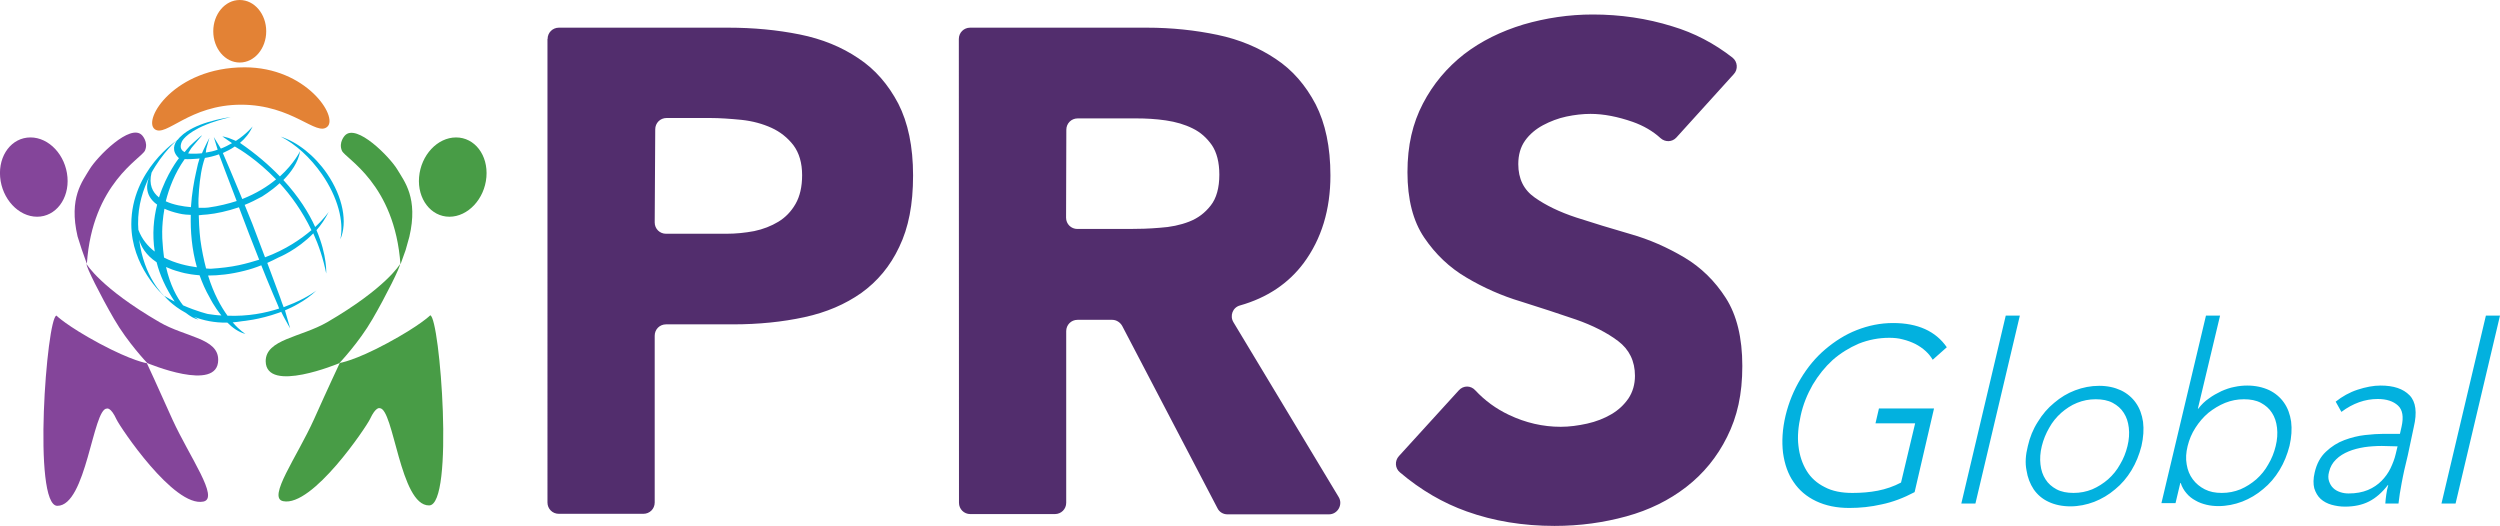
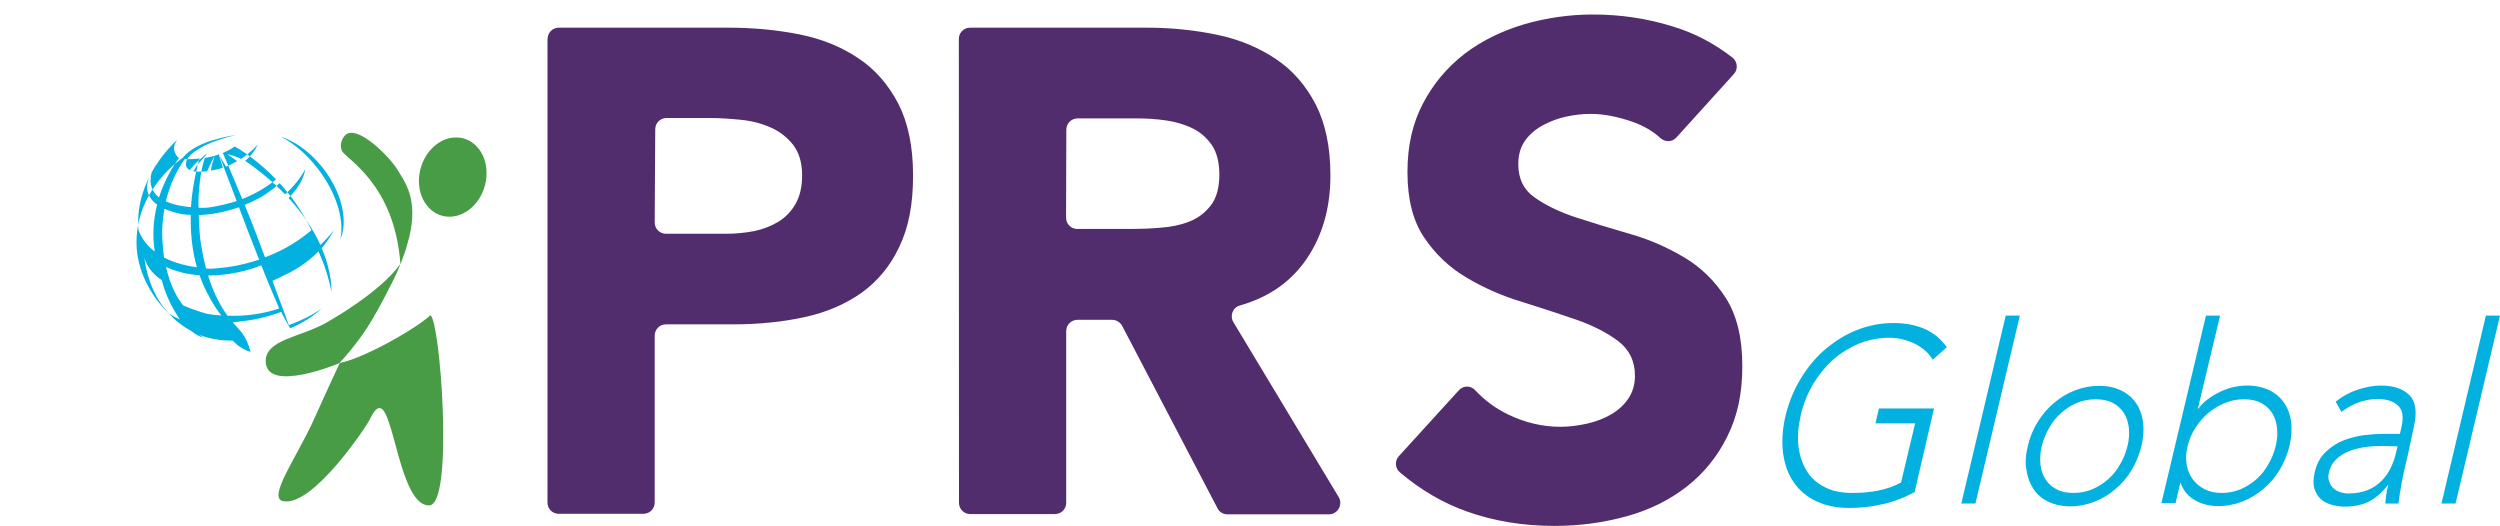
<svg xmlns="http://www.w3.org/2000/svg" version="1.1" id="Layer_2_00000163760319258715730010000011458625002904726412_" x="0px" y="0px" viewBox="0 0 1879.1 395.3" style="enable-background:new 0 0 1879.1 395.3;" xml:space="preserve">
  <style type="text/css">
	.st0{fill:#489C46;}
	.st1{fill:#84459A;}
	.st2{fill:#E38235;}
	.st3{fill:#02B1DF;}
	.st4{fill:#522D6D;}
</style>
  <g id="Layer_2-2">
    <g>
      <g>
        <path class="st0" d="M307.7,177.9c6.8-29.1-3.8-41.6-9-50.4c-5.6-9.4-30.8-35.1-39.5-25.6c0,0-4.9,5.1-2.2,11.4     c2.6,6,39.7,24.5,44,85.5l3.9-10.9L307.7,177.9L307.7,177.9L307.7,177.9z M255,273c0,0,14.8-15.5,25-33.2     c10-17.2,21.3-39.9,20.6-41.2c0,0-10.2,17.7-54.7,43.6c-19.8,11.4-46.2,12.8-46.2,29.3C200,296.1,255,273,255,273L255,273     L255,273z M323.4,237c0,0-7.7,7.7-32.4,21s-35.6,14.8-35.6,14.8s-8.9,18.9-19.4,42.4c-12.8,28.3-35.3,59-23.2,61.5     c22.1,4.6,62.7-56.1,65.3-61.7c4.4-9.5,7.3-8.2,7.3-8.2c10.6,0,15.3,73.3,37.1,73.1C341.6,380,330.7,238.7,323.4,237L323.4,237     L323.4,237z M342.8,103.3c-14,0-26.4,13.3-27.8,29.8c-1.4,16.4,8.9,29.8,22.8,29.8s26.4-13.3,27.8-29.8S356.8,103.3,342.8,103.3     C342.8,103.3,342.8,103.3,342.8,103.3z" />
-         <path class="st1" d="M109,113.1c2.7-6.3-2.2-11.4-2.2-11.4c-8.7-9.4-33.9,16.2-39.5,25.6c-5.3,9-15.8,21.3-9,50.4l3.1,9.7     l3.9,10.9C69.3,137.7,106.5,119.1,109,113.1L109,113.1L109,113.1z M119.8,242.1c-44.3-25.7-54.7-43.6-54.7-43.6     c-0.7,1.5,10.6,24,20.6,41.2c10.2,17.7,25,33.2,25,33.2s53.3,22.5,53.3-2.4C164.1,254.1,139.3,253.5,119.8,242.1L119.8,242.1z      M110.4,273c0,0-10.7-1.5-35.6-14.8c-24.7-13.3-32.4-21-32.4-21c-7.3,1.7-18.1,143,0.7,143c21.8,0,26.7-73.1,37.2-73.1     c0,0,2.9-1.4,7.3,8.2c2.6,5.6,43.1,66.3,65.3,61.7c12.1-2.6-10.2-33.2-23.2-61.5C119.2,291.9,110.4,273,110.4,273L110.4,273     L110.4,273z M50.7,133.1c-1.4-16.5-13.8-29.8-27.8-29.8s-24.2,13.3-22.8,29.8c1.4,16.4,13.8,29.8,27.8,29.8     S52.1,149.4,50.7,133.1L50.7,133.1L50.7,133.1z" />
-         <path class="st2" d="M180.2,47c11.1,0,19.9-10.6,19.9-23.5S191.3,0,180.2,0s-19.9,10.6-19.9,23.5S169.1,47,180.2,47L180.2,47     L180.2,47z M116.3,97.1c8.5,6.3,25.9-18.4,64.9-18.4s56.7,24.2,64.9,16.5c8.2-7.5-15.9-44.6-62.2-44.6     C131,50.6,107,90.1,116.3,97.1L116.3,97.1z" />
-         <path class="st3" d="M245.8,130.5c-9.5-13.8-22.3-23.7-34.8-27.8c11.1,5.6,22.1,15.5,31,28.3c11.9,17.2,16.7,35.6,13.8,48.9     C261.3,167.3,257.9,148.2,245.8,130.5L245.8,130.5z M174.9,242.3c2.4-0.2,4.8-0.5,7.3-0.9c0,0,12.6-1,27.3-6.3l0,0     c0,0,0.7-0.2,1.9-0.7c0.9,1.9,1.9,3.9,2.6,5.1c1.7,3.2,4.1,7.3,4.1,7.3s-3.1-10.9-3.9-13.5l0,0c3.2-1.4,6.5-2.9,9.7-4.8     c4.9-2.7,9.7-6.1,14-10.2c0,0-6.1,4.8-17,9.5c-2.4,1-4.9,2-7.7,3.1c-0.9-2.2-1.7-4.6-2.6-7.2c-2.9-7.8-6.3-17-9.7-26.1     c2.7-1.2,5.6-2.6,8.5-4.1c0,0,14-5.6,26.1-18.1c4.1,9,7.5,19.1,9.7,30.2c0,0,0.9-13.3-7.3-32.6c3.4-3.9,6.6-8.5,9.2-13.8     c0,0-3.2,4.9-10.2,11.4c-4.8-10.6-12.3-22.7-23.9-35.3c5.8-5.8,11.2-13.3,12.6-21.8c0,0-4.3,9.2-15.2,19.1     c-8-8.3-17.9-16.9-30-25.2c3.8-3.2,7.2-7.3,9.5-12.4c0,0-4.4,5.6-12.6,10.9c-0.2,0-3.4-1.5-5.4-2.2c-2-0.7-4.8-1.2-4.8-1.2     l7.3,5.1c-2.6,1.5-5.3,2.9-8.4,4.1l-5.3-8.7l2.9,9.5c-2.7,1-5.6,1.7-8.9,2.2c0.2-1.4,0.3-3.1,0.7-4.1c0.5-1.7,2-7,2-7     s-0.9,1.7-2.2,4.3c-1.4,2.6-3.2,7-3.4,7.3c-1.5,0.2-2.9,0.2-4.4,0.3h-3.8c0,0-1,0-2.2-0.2c0.9-1.4,2-3.6,2.9-4.6     c0.7-0.8,3.2-3.8,5.1-6c1.5-1.7,2.7-3.1,2.2-2.9c-0.3,0.2-0.9,0.7-1.7,1.4c-2.2,1.9-5.8,5.1-7.2,6.5c-1.9,2-3.9,4.6-3.9,4.6l0,0     c-2.2-1-4.1-3.2-2.2-7.7c0,0,2.4-6.3,18.1-12.8c4.8-2,10.9-3.9,18.6-5.8c0,0-7.8,1-17,3.8c-7.3,2.2-15.5,5.8-20.6,10.9     c0,0-1,0.8-2.2,2.4c0,0-34.8,22.7-34.8,63.4c0,31.4,23,52.7,25.7,55c-2-1.9-16.2-15.3-19.8-43.3c1.4,4.9,4.8,11.4,13.1,16.9     c2.4,9.5,6.8,19.4,13.6,29.6c-2.6-1.4-5.3-2.7-7.8-4.3c0,0,5.4,7,16.2,12.8c3.1,2.4,6.5,4.6,9.5,4.9c0,0-1.4-0.7-3.4-2     c6.8,2.7,15.2,4.6,25.1,4.4c3.9,3.9,8.5,7.2,13.6,8.5C184.6,251,180.3,248.6,174.9,242.3L174.9,242.3L174.9,242.3z M210.2,137.7     c8.5,9.2,17,21,23.9,35.3c-7.8,6.6-19.2,14.6-34.9,20.4c-3.6-9.4-7-18.4-9.5-25.1c-1.9-4.6-3.8-9.5-5.8-14.3     c4.3-1.7,8.7-3.9,13.1-6.3C196.9,147.6,203.4,144,210.2,137.7L210.2,137.7L210.2,137.7z M149.6,142.6c0.7-8.4,1.9-16.9,4.4-23.9     c3.2-0.5,7-1.4,10.6-2.7c1.4,3.6,6.6,17.9,13.3,35.1c-6.3,2-13.3,3.8-21.3,4.9c0,0-1,0-2.7,0.2h-4.6     C149,151.8,149.2,147.2,149.6,142.6L149.6,142.6L149.6,142.6z M155.9,161.2c6.8-0.7,14.8-2.4,23.7-5.4     c4.9,13.1,10.4,27.4,15.2,39.4c-4.8,1.5-9.7,2.9-15.2,4.1c-6.5,1.4-13.6,2.2-21.1,2.7c0,0-1.4,0-3.6-0.2     c-1.7-6.5-3.2-13.6-4.3-21.6c0,0-1-7.8-1.2-18.4C151.3,161.5,153.5,161.4,155.9,161.2L155.9,161.2L155.9,161.2z M176.5,110.1     c3.9,2.2,17,10.2,31,24.7c-6.3,5.3-14.8,10.6-25.4,14.8c-6.3-15.3-12.6-30-14.6-34.6C170.5,113.7,173.6,112.1,176.5,110.1     L176.5,110.1z M138.8,119.6c0,0,3.2,0.2,8-0.2c1,0,2-0.2,3.2-0.3c-0.7,2-1.7,5.6-2.7,10.7c-1.5,6.6-3.1,15.7-3.8,25.9     c-6-0.5-13.1-1.7-18.9-4.4C127.1,141.4,131.3,130.2,138.8,119.6L138.8,119.6L138.8,119.6z M116.3,189.1     c-5.3-4.1-9.7-9.4-12.3-16.4c0-1.4-0.2-2.9-0.2-4.3c-0.2-14,3.8-26.2,8.7-36.1c-2,4.4-4.8,14.1,5.6,21.5     C115.5,164.1,114.3,176,116.3,189.1L116.3,189.1L116.3,189.1z M113.9,129.8c0,0-0.2,0.3-0.5,0.9c8.7-16.2,19.9-25.6,19.9-25.6     c-2.2,2.9-4.8,8.2,1.2,13.8c0,0-9.2,11.4-15,29.5C114.6,144.5,111.7,138.7,113.9,129.8L113.9,129.8L113.9,129.8z M122.1,180.9     c0,0-1-10.2,1.5-24c3.1,1.4,6.6,2.6,11.1,3.6c0,0,3.2,0.9,8.7,1c-0.3,12.1,0.7,25.7,4.6,39.4c-6.8-0.9-16.2-2.9-24.7-7.3     C122.8,189.6,122.3,185.5,122.1,180.9L122.1,180.9L122.1,180.9z M156.2,236c0,0-8.4-2-18.6-6.5c-4.8-6.1-9.7-15.2-12.8-28.8     c3.1,1.4,6.3,2.6,10.2,3.6c0,0,5.4,1.9,15,2.6c2,5.6,4.4,11.2,7.7,16.9c0,0,3.2,6.6,8.7,13.3C163,237,159.6,236.5,156.2,236     L156.2,236L156.2,236z M171,237.3c-4.9-6.8-10.4-16.5-14.6-30.2c7.7,0,16.9-0.9,27.4-3.6c4.1-1,8.4-2.4,12.6-4.1     c2.7,6.8,5.1,12.8,6.8,16.7c0.7,1.7,1.4,3.2,2,4.8c1.2,2.7,2.2,5.1,3.1,7.2l0,0c0.5,1.4,1.2,2.6,1.5,3.8     C199.5,235.3,186.4,237.9,171,237.3L171,237.3z M124.5,223.5c0.2,0.2,0.3,0.2,0.3,0.2S124.7,223.7,124.5,223.5z" />
+         <path class="st3" d="M245.8,130.5c-9.5-13.8-22.3-23.7-34.8-27.8c11.1,5.6,22.1,15.5,31,28.3c11.9,17.2,16.7,35.6,13.8,48.9     C261.3,167.3,257.9,148.2,245.8,130.5L245.8,130.5z M174.9,242.3c2.4-0.2,4.8-0.5,7.3-0.9c0,0,12.6-1,27.3-6.3l0,0     c0,0,0.7-0.2,1.9-0.7c0.9,1.9,1.9,3.9,2.6,5.1c1.7,3.2,4.1,7.3,4.1,7.3l0,0c3.2-1.4,6.5-2.9,9.7-4.8     c4.9-2.7,9.7-6.1,14-10.2c0,0-6.1,4.8-17,9.5c-2.4,1-4.9,2-7.7,3.1c-0.9-2.2-1.7-4.6-2.6-7.2c-2.9-7.8-6.3-17-9.7-26.1     c2.7-1.2,5.6-2.6,8.5-4.1c0,0,14-5.6,26.1-18.1c4.1,9,7.5,19.1,9.7,30.2c0,0,0.9-13.3-7.3-32.6c3.4-3.9,6.6-8.5,9.2-13.8     c0,0-3.2,4.9-10.2,11.4c-4.8-10.6-12.3-22.7-23.9-35.3c5.8-5.8,11.2-13.3,12.6-21.8c0,0-4.3,9.2-15.2,19.1     c-8-8.3-17.9-16.9-30-25.2c3.8-3.2,7.2-7.3,9.5-12.4c0,0-4.4,5.6-12.6,10.9c-0.2,0-3.4-1.5-5.4-2.2c-2-0.7-4.8-1.2-4.8-1.2     l7.3,5.1c-2.6,1.5-5.3,2.9-8.4,4.1l-5.3-8.7l2.9,9.5c-2.7,1-5.6,1.7-8.9,2.2c0.2-1.4,0.3-3.1,0.7-4.1c0.5-1.7,2-7,2-7     s-0.9,1.7-2.2,4.3c-1.4,2.6-3.2,7-3.4,7.3c-1.5,0.2-2.9,0.2-4.4,0.3h-3.8c0,0-1,0-2.2-0.2c0.9-1.4,2-3.6,2.9-4.6     c0.7-0.8,3.2-3.8,5.1-6c1.5-1.7,2.7-3.1,2.2-2.9c-0.3,0.2-0.9,0.7-1.7,1.4c-2.2,1.9-5.8,5.1-7.2,6.5c-1.9,2-3.9,4.6-3.9,4.6l0,0     c-2.2-1-4.1-3.2-2.2-7.7c0,0,2.4-6.3,18.1-12.8c4.8-2,10.9-3.9,18.6-5.8c0,0-7.8,1-17,3.8c-7.3,2.2-15.5,5.8-20.6,10.9     c0,0-1,0.8-2.2,2.4c0,0-34.8,22.7-34.8,63.4c0,31.4,23,52.7,25.7,55c-2-1.9-16.2-15.3-19.8-43.3c1.4,4.9,4.8,11.4,13.1,16.9     c2.4,9.5,6.8,19.4,13.6,29.6c-2.6-1.4-5.3-2.7-7.8-4.3c0,0,5.4,7,16.2,12.8c3.1,2.4,6.5,4.6,9.5,4.9c0,0-1.4-0.7-3.4-2     c6.8,2.7,15.2,4.6,25.1,4.4c3.9,3.9,8.5,7.2,13.6,8.5C184.6,251,180.3,248.6,174.9,242.3L174.9,242.3L174.9,242.3z M210.2,137.7     c8.5,9.2,17,21,23.9,35.3c-7.8,6.6-19.2,14.6-34.9,20.4c-3.6-9.4-7-18.4-9.5-25.1c-1.9-4.6-3.8-9.5-5.8-14.3     c4.3-1.7,8.7-3.9,13.1-6.3C196.9,147.6,203.4,144,210.2,137.7L210.2,137.7L210.2,137.7z M149.6,142.6c0.7-8.4,1.9-16.9,4.4-23.9     c3.2-0.5,7-1.4,10.6-2.7c1.4,3.6,6.6,17.9,13.3,35.1c-6.3,2-13.3,3.8-21.3,4.9c0,0-1,0-2.7,0.2h-4.6     C149,151.8,149.2,147.2,149.6,142.6L149.6,142.6L149.6,142.6z M155.9,161.2c6.8-0.7,14.8-2.4,23.7-5.4     c4.9,13.1,10.4,27.4,15.2,39.4c-4.8,1.5-9.7,2.9-15.2,4.1c-6.5,1.4-13.6,2.2-21.1,2.7c0,0-1.4,0-3.6-0.2     c-1.7-6.5-3.2-13.6-4.3-21.6c0,0-1-7.8-1.2-18.4C151.3,161.5,153.5,161.4,155.9,161.2L155.9,161.2L155.9,161.2z M176.5,110.1     c3.9,2.2,17,10.2,31,24.7c-6.3,5.3-14.8,10.6-25.4,14.8c-6.3-15.3-12.6-30-14.6-34.6C170.5,113.7,173.6,112.1,176.5,110.1     L176.5,110.1z M138.8,119.6c0,0,3.2,0.2,8-0.2c1,0,2-0.2,3.2-0.3c-0.7,2-1.7,5.6-2.7,10.7c-1.5,6.6-3.1,15.7-3.8,25.9     c-6-0.5-13.1-1.7-18.9-4.4C127.1,141.4,131.3,130.2,138.8,119.6L138.8,119.6L138.8,119.6z M116.3,189.1     c-5.3-4.1-9.7-9.4-12.3-16.4c0-1.4-0.2-2.9-0.2-4.3c-0.2-14,3.8-26.2,8.7-36.1c-2,4.4-4.8,14.1,5.6,21.5     C115.5,164.1,114.3,176,116.3,189.1L116.3,189.1L116.3,189.1z M113.9,129.8c0,0-0.2,0.3-0.5,0.9c8.7-16.2,19.9-25.6,19.9-25.6     c-2.2,2.9-4.8,8.2,1.2,13.8c0,0-9.2,11.4-15,29.5C114.6,144.5,111.7,138.7,113.9,129.8L113.9,129.8L113.9,129.8z M122.1,180.9     c0,0-1-10.2,1.5-24c3.1,1.4,6.6,2.6,11.1,3.6c0,0,3.2,0.9,8.7,1c-0.3,12.1,0.7,25.7,4.6,39.4c-6.8-0.9-16.2-2.9-24.7-7.3     C122.8,189.6,122.3,185.5,122.1,180.9L122.1,180.9L122.1,180.9z M156.2,236c0,0-8.4-2-18.6-6.5c-4.8-6.1-9.7-15.2-12.8-28.8     c3.1,1.4,6.3,2.6,10.2,3.6c0,0,5.4,1.9,15,2.6c2,5.6,4.4,11.2,7.7,16.9c0,0,3.2,6.6,8.7,13.3C163,237,159.6,236.5,156.2,236     L156.2,236L156.2,236z M171,237.3c-4.9-6.8-10.4-16.5-14.6-30.2c7.7,0,16.9-0.9,27.4-3.6c4.1-1,8.4-2.4,12.6-4.1     c2.7,6.8,5.1,12.8,6.8,16.7c0.7,1.7,1.4,3.2,2,4.8c1.2,2.7,2.2,5.1,3.1,7.2l0,0c0.5,1.4,1.2,2.6,1.5,3.8     C199.5,235.3,186.4,237.9,171,237.3L171,237.3z M124.5,223.5c0.2,0.2,0.3,0.2,0.3,0.2S124.7,223.7,124.5,223.5z" />
      </g>
      <path class="st4" d="M411.6,29.3c0-4.8,3.8-8.5,8.5-8.5h127.3c18.9,0,36.8,1.7,53.7,5.1s31.5,9.4,44.1,17.9    c12.6,8.3,22.5,19.8,30,34.1c7.3,14.3,11.1,32.2,11.1,54s-3.4,39.2-10.4,53.7c-6.8,14.5-16.4,25.9-28.5,34.6    c-12.1,8.5-26.2,14.6-42.8,18.2s-34.4,5.4-53.7,5.4h-50.3c-4.8,0-8.5,3.8-8.5,8.5v125.4c0,4.8-3.8,8.5-8.5,8.5h-63.6    c-4.8,0-8.5-3.8-8.5-8.5V29.3L411.6,29.3z M492.1,167.2c0,4.8,3.8,8.5,8.5,8.5h45.3c7.2,0,14.1-0.7,21-2c6.7-1.4,12.8-3.8,18.1-7    c5.3-3.2,9.7-7.7,13-13.5c3.2-5.6,4.9-12.8,4.9-21.5c0-9.2-2.2-16.7-6.5-22.5c-4.3-5.6-9.9-10.1-16.5-13.1s-14.1-5.1-22.5-6    c-8.2-0.8-16.2-1.4-23.7-1.4h-32.7c-4.8,0-8.5,3.8-8.5,8.5L492.1,167.2L492.1,167.2L492.1,167.2z M720.7,29.3    c0-4.8,3.8-8.5,8.5-8.5h132.9c18.6,0,36.3,1.9,53,5.4s31.3,9.7,43.8,18.1c12.6,8.3,22.5,19.8,30,34.1c7.3,14.3,11.1,32,11.1,53.5    c0,25.7-6.7,47.7-20.1,65.8c-11.4,15.3-27.4,26.1-47.9,31.9c-5.5,1.5-7.8,7.8-4.9,12.6l79.1,131.4c3.4,5.6-0.7,13-7.3,13h-76.3    c-3.2,0-6.1-1.7-7.5-4.6l-71.6-137c-1.5-2.7-4.4-4.6-7.5-4.6h-26.1c-4.8,0-8.5,3.8-8.5,8.5v129c0,4.8-3.8,8.5-8.5,8.5h-63.6    c-4.8,0-8.5-3.8-8.5-8.5L720.7,29.3L720.7,29.3L720.7,29.3z M801.3,163.6c0,4.8,3.8,8.5,8.5,8.5h39c7.2,0,14.8-0.2,23-0.9    c8-0.5,15.3-2,22-4.6s11.9-6.6,16.2-12.1c4.3-5.4,6.5-13.3,6.5-23.2c0-9.2-1.9-16.7-5.6-22.2c-3.8-5.4-8.5-9.7-14.5-12.6    c-5.8-2.9-12.6-4.9-20.1-6s-15-1.5-22.2-1.5H810c-4.8,0-8.5,3.8-8.5,8.5L801.3,163.6L801.3,163.6L801.3,163.6z M1260,103.4    c-3.1,3.4-8.3,3.6-11.8,0.5c-5.8-5.3-12.8-9.4-21-12.3c-11.2-3.9-21.8-6-31.7-6c-5.8,0-11.9,0.7-18.1,2s-12.1,3.6-17.6,6.5    c-5.4,2.9-10.1,6.8-13.5,11.6c-3.4,4.8-5.1,10.7-5.1,17.6c0,11.1,4.1,19.4,12.4,25.2c8.2,5.8,18.7,10.9,31.2,15    c12.6,4.1,26.1,8.2,40.6,12.4c14.5,4.1,27.9,10.1,40.6,17.6c12.6,7.5,23,17.7,31.2,30.5s12.4,29.8,12.4,51.1s-3.8,38-11.4,53.2    c-7.5,15.2-17.9,27.8-30.7,37.7c-12.9,10-27.9,17.4-45,22.1s-34.9,7.2-54,7.2c-23.7,0-45.8-3.6-66.1-10.9    c-17.7-6.3-34.4-16-50.1-29.3c-3.8-3.1-4.1-8.7-0.8-12.3l45-49.4c3.4-3.8,9-3.8,12.4,0c7.2,7.7,15.5,13.8,25.2,18.4    c12.6,6,25.6,9,39,9c6.5,0,13.1-0.9,19.9-2.4c6.7-1.5,12.8-3.9,18.1-7s9.5-7,12.9-11.9c3.2-4.8,4.9-10.6,4.9-17    c0-11.1-4.3-19.8-12.6-26.1s-19.1-11.8-31.7-16.2c-12.8-4.4-26.6-8.9-41.2-13.5c-14.8-4.4-28.6-10.6-41.2-18.1    c-12.8-7.5-23.3-17.6-31.7-30s-12.6-28.8-12.6-49.1s3.9-36.8,11.6-51.6c7.7-14.8,18.1-27.1,31-37.2c12.9-9.9,27.8-17.2,44.6-22.3    c16.9-4.9,34.2-7.5,52.1-7.5c20.6,0,40.6,2.9,59.8,8.9c16.4,4.9,31.5,12.8,45.2,23.5c3.9,3.1,4.3,8.9,1,12.4L1260,103.4    L1260,103.4L1260,103.4z" />
      <path class="st3" d="M1439.1,369.9c-8.3,4.4-16.5,7.5-24.7,9.2c-8.2,1.9-16.4,2.7-24.4,2.7c-9.5,0-17.7-1.7-24.9-5.1    c-7.2-3.4-12.8-8.2-16.9-14.3c-4.3-6.1-6.8-13.5-8-22c-1-8.5-0.5-17.9,1.9-28c2.4-10,6.3-19.4,11.4-27.8    c5.1-8.5,11.2-15.9,18.4-22c7.2-6.1,15-11.1,23.7-14.5c8.7-3.4,17.7-5.3,27.3-5.3c18.6,0,32,6.1,40.4,18.2l-10.6,9.4    c-1.4-2.4-3.2-4.6-5.4-6.6s-4.8-3.8-7.7-5.3c-2.9-1.4-6-2.6-9.4-3.4c-3.2-0.9-6.7-1.2-10.1-1.2c-8,0-15.7,1.5-23,4.4    c-7.2,3.1-13.8,7.2-19.6,12.3c-5.8,5.3-10.7,11.4-15,18.6c-4.1,7.2-7.2,14.8-9,23s-2.6,15.9-1.7,23c0.8,7.2,2.9,13.3,6.1,18.6    c3.2,5.3,7.8,9.4,13.6,12.3c5.8,3.1,12.8,4.4,20.8,4.4c6.7,0,13.1-0.5,19.2-1.7s11.9-3.2,17.4-6.1l10.6-44.5h-29.8l2.6-11.2h41.4    L1439.1,369.9L1439.1,369.9L1439.1,369.9z M1507.6,237.2h10.6l-33.4,141.3h-10.6L1507.6,237.2z M1524.2,335.3    c1.5-6.6,3.9-12.6,7.5-18.2c3.4-5.6,7.5-10.4,12.3-14.3c4.8-4.1,9.9-7.2,15.7-9.4c5.8-2.2,11.8-3.4,18.1-3.4s11.6,1.2,16.4,3.4    c4.6,2.2,8.5,5.5,11.2,9.4c2.9,4.1,4.6,8.9,5.4,14.3c0.7,5.6,0.3,11.6-1.2,18.2c-1.7,6.6-4.1,12.6-7.5,18.2    c-3.4,5.6-7.5,10.4-12.3,14.3c-4.8,4.1-10.1,7.2-15.7,9.4c-5.8,2.2-11.8,3.4-17.9,3.4s-11.8-1.2-16.4-3.4    c-4.8-2.2-8.5-5.5-11.2-9.4c-2.7-4.1-4.6-8.9-5.4-14.3C1522.1,348,1522.5,342,1524.2,335.3L1524.2,335.3L1524.2,335.3z     M1534.7,335.3c-1.2,4.9-1.5,9.4-1,13.8s1.7,8,3.8,11.2c2,3.2,4.8,5.6,8.3,7.5c3.6,1.9,7.8,2.7,12.8,2.7s9.5-0.9,14-2.7    c4.4-1.9,8.3-4.4,11.9-7.5c3.6-3.2,6.7-7,9-11.2c2.6-4.3,4.4-8.9,5.6-13.8s1.5-9.4,1-13.8c-0.5-4.3-1.7-8-3.8-11.2    c-2-3.2-4.8-5.6-8.3-7.5c-3.6-1.9-7.8-2.7-12.8-2.7s-9.5,0.9-14,2.7s-8.3,4.4-11.9,7.5c-3.6,3.2-6.7,7-9,11.2    C1537.8,325.8,1535.9,330.4,1534.7,335.3L1534.7,335.3z M1658.1,237.2h10.6l-16.7,70h0.3c2.4-3.1,4.9-5.6,8-7.7    c2.9-2.2,6.1-3.9,9.4-5.5c3.2-1.4,6.5-2.6,9.9-3.2c3.2-0.7,6.5-1,9.5-1c6.1,0,11.6,1.2,16.4,3.4c4.6,2.2,8.5,5.5,11.2,9.4    c2.9,4.1,4.6,8.9,5.4,14.3c0.7,5.6,0.3,11.6-1.2,18.2c-1.7,6.6-4.1,12.6-7.5,18.2s-7.5,10.4-12.3,14.3c-4.8,4.1-10.1,7.2-15.7,9.4    c-5.8,2.2-11.8,3.4-17.9,3.4c-3.1,0-6.1-0.3-9-1s-5.8-1.7-8.3-3.2c-2.6-1.4-4.9-3.2-6.8-5.5c-1.9-2.2-3.4-4.8-4.3-7.7h-0.3    l-3.6,15.2h-10.6L1658.1,237.2L1658.1,237.2L1658.1,237.2z M1644.3,335.3c-1.2,4.9-1.5,9.4-0.7,13.8c0.7,4.3,2.2,8,4.6,11.2    c2.4,3.2,5.3,5.6,9,7.5c3.8,1.9,7.8,2.7,12.8,2.7s9.5-0.9,14-2.7c4.4-1.9,8.3-4.4,11.9-7.5c3.6-3.2,6.7-7,9-11.2    c2.6-4.3,4.4-8.9,5.6-13.8s1.5-9.4,1-13.8c-0.5-4.3-1.7-8-3.8-11.2c-2-3.2-4.8-5.6-8.3-7.5c-3.6-1.9-7.8-2.7-12.8-2.7    s-9.5,0.9-14.1,2.7c-4.6,1.9-8.7,4.4-12.6,7.5c-3.8,3.2-7,7-9.7,11.2C1647.4,325.8,1645.5,330.4,1644.3,335.3L1644.3,335.3    L1644.3,335.3z M1809.8,342.2c-1,4.3-1.9,8-2.7,11.4c-0.7,3.4-1.4,6.5-1.9,9.4c-0.5,2.9-1,5.6-1.4,8c-0.3,2.6-0.7,4.9-1,7.5h-9.9    c0.2-2,0.3-4.4,0.7-6.6c0.3-2.4,0.8-4.8,1.5-7.3h-0.3c-4.3,5.6-9,9.7-14.1,12.3s-11.1,3.9-18.1,3.9c-3.6,0-6.8-0.5-10.1-1.4    c-3.2-0.9-6-2.4-8.2-4.4c-2.2-2-3.8-4.8-4.8-8c-0.8-3.2-0.8-7.2,0.3-11.8c1.5-6.6,4.3-11.8,8.5-15.7c4.1-3.9,8.7-6.8,13.8-8.7    s10.2-3.2,15.5-3.8s10.1-0.9,14-0.9h12.3l1.2-5.3c1.7-7.5,0.8-12.8-2.7-16s-8.5-4.9-15.2-4.9c-9.5,0-18.6,3.2-27.3,9.7l-4.3-7.7    c4.9-3.9,10.4-7,16.5-9c6.1-2,11.9-3.1,17.2-3.1c9.9,0,17,2.4,21.8,7.3c4.8,4.9,5.8,13,3.2,23.9L1809.8,342.2L1809.8,342.2    L1809.8,342.2z M1790.3,335.2c-4.4,0-8.9,0.3-13.1,0.9c-4.3,0.7-8.3,1.7-11.9,3.2c-3.6,1.5-6.8,3.4-9.4,6    c-2.7,2.6-4.4,5.6-5.3,9.4c-0.7,2.6-0.7,4.9,0,7c0.7,2,1.7,3.8,3.1,5.1c1.4,1.4,3.2,2.4,5.3,3.1s4.1,1,6.3,1    c5.6,0,10.4-0.9,14.5-2.6c4.1-1.7,7.5-4.1,10.2-6.8s5.1-6,6.8-9.5c1.7-3.6,3.1-7.2,3.9-10.7l1.4-5.8L1790.3,335.2L1790.3,335.2    L1790.3,335.2z M1868.5,237.2h10.6l-33.4,141.3h-10.6L1868.5,237.2L1868.5,237.2L1868.5,237.2z" />
    </g>
  </g>
</svg>